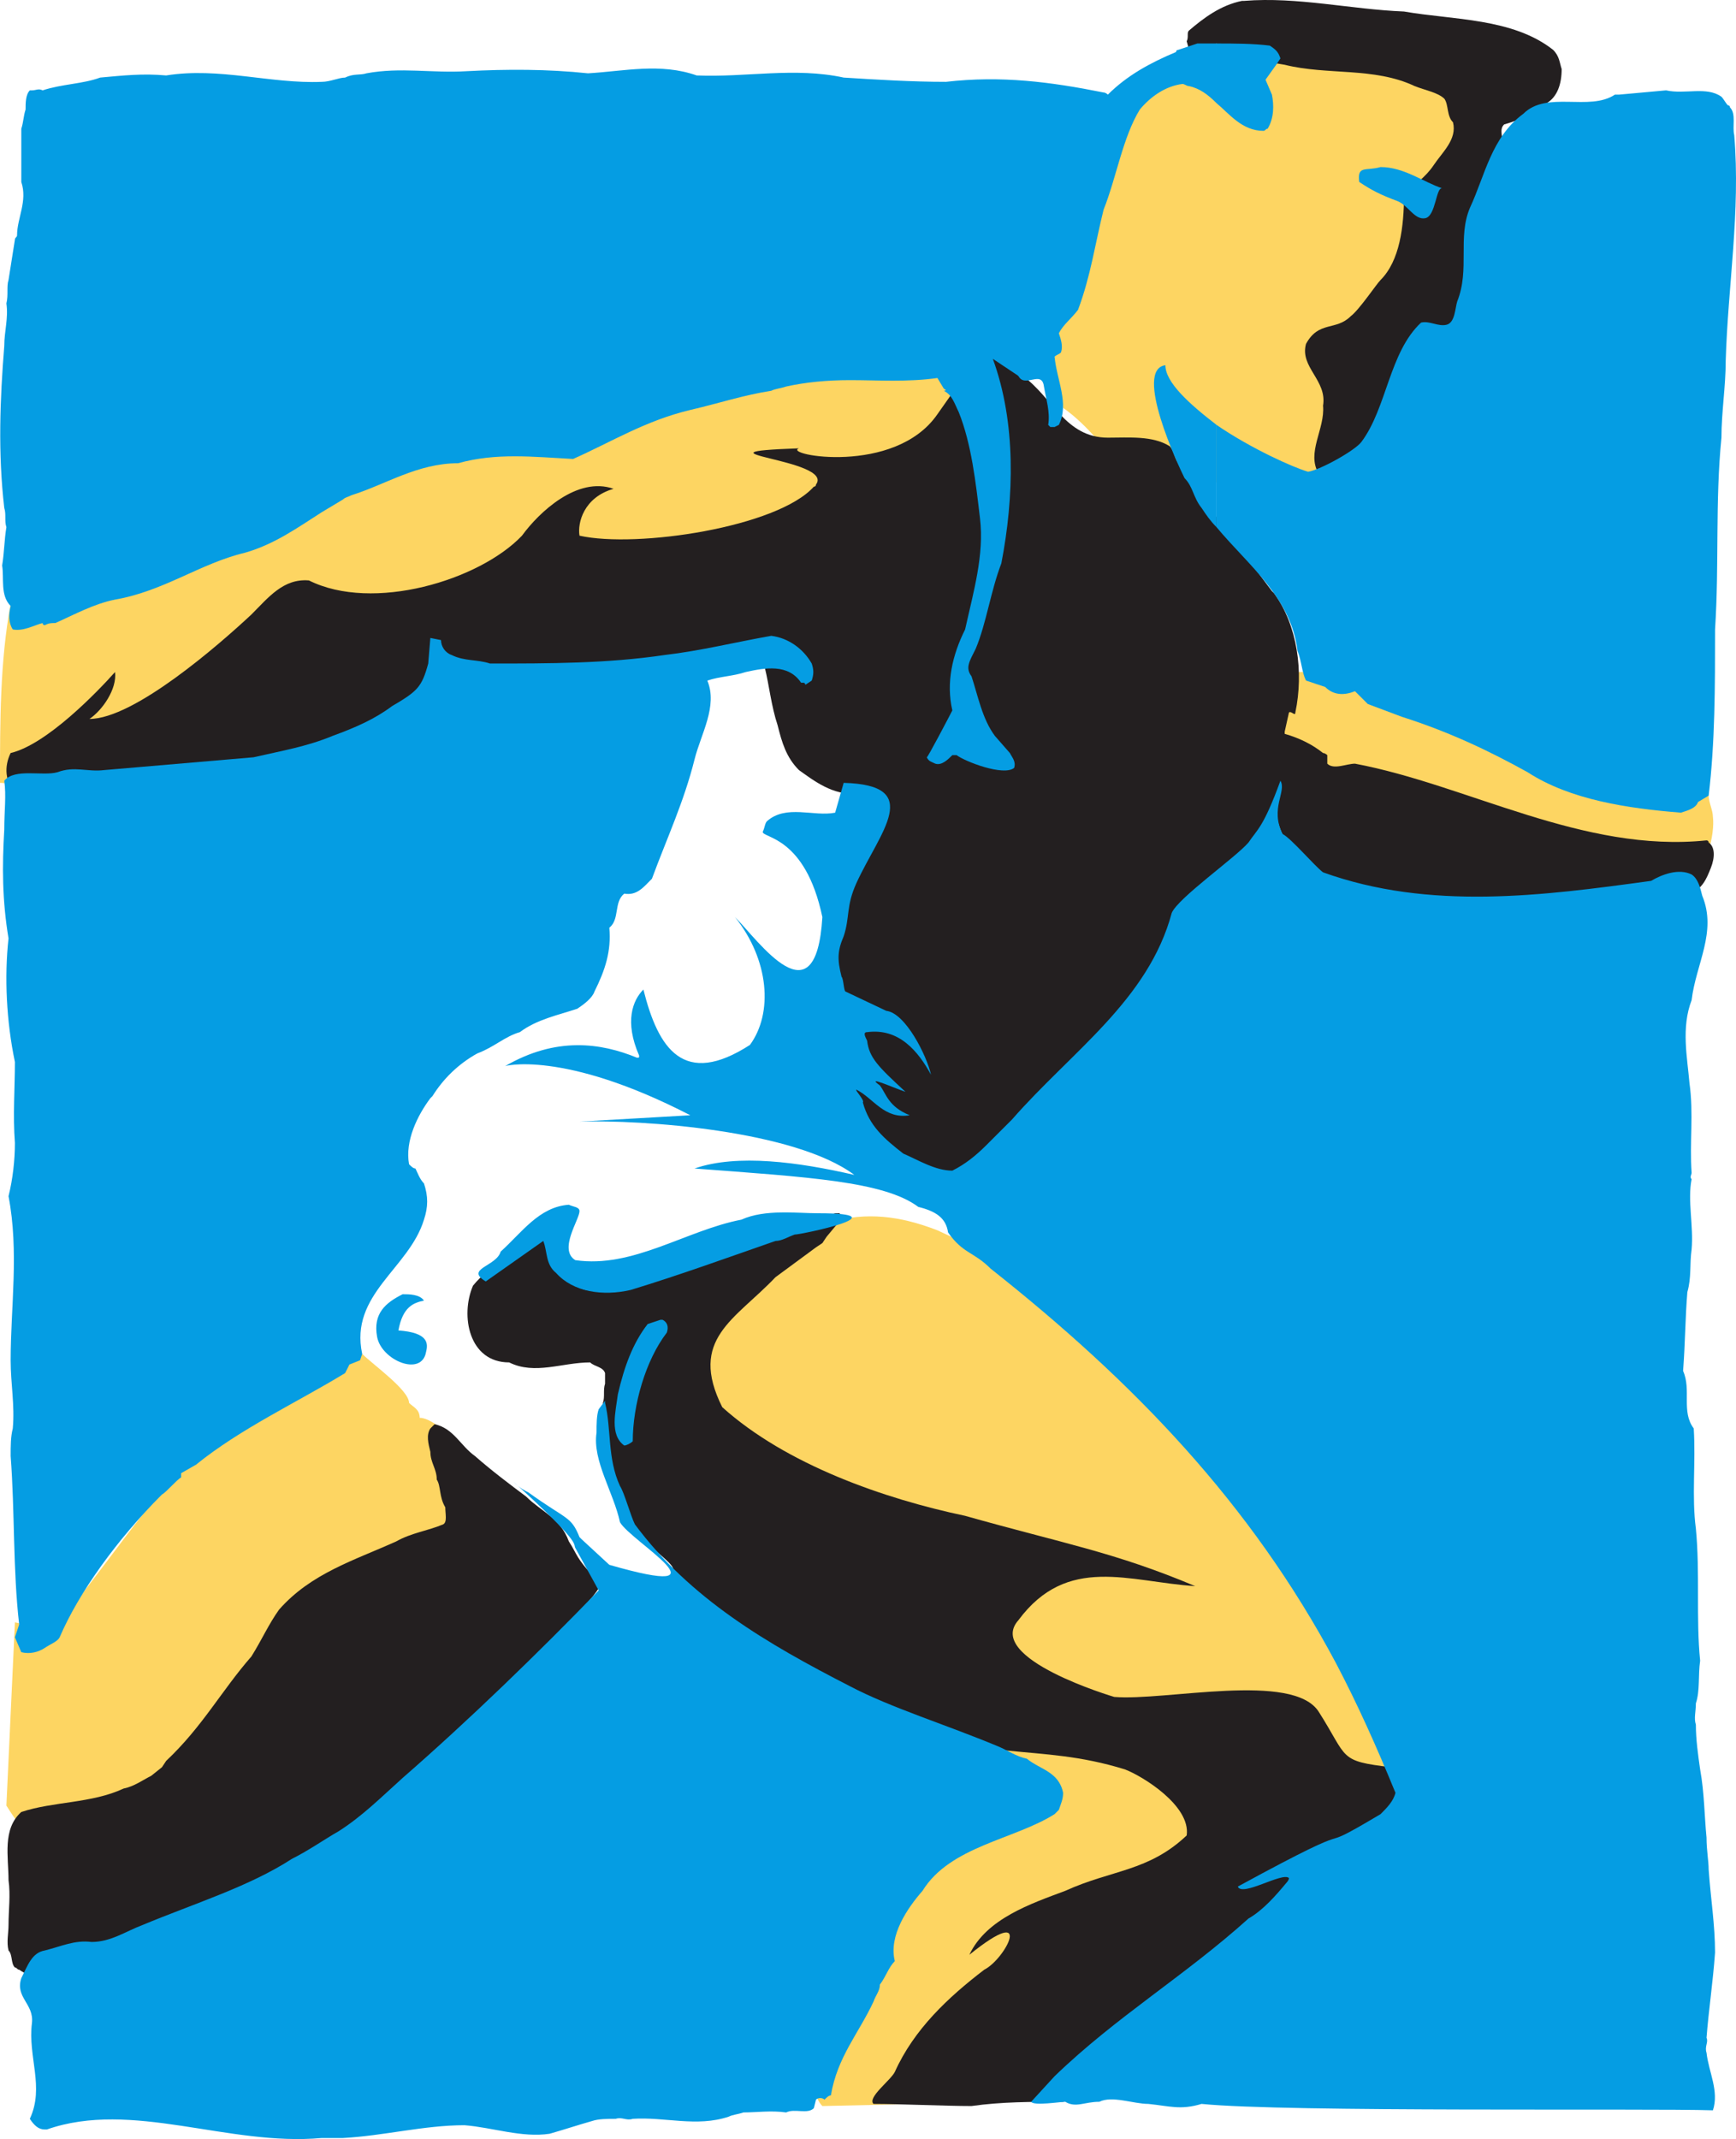
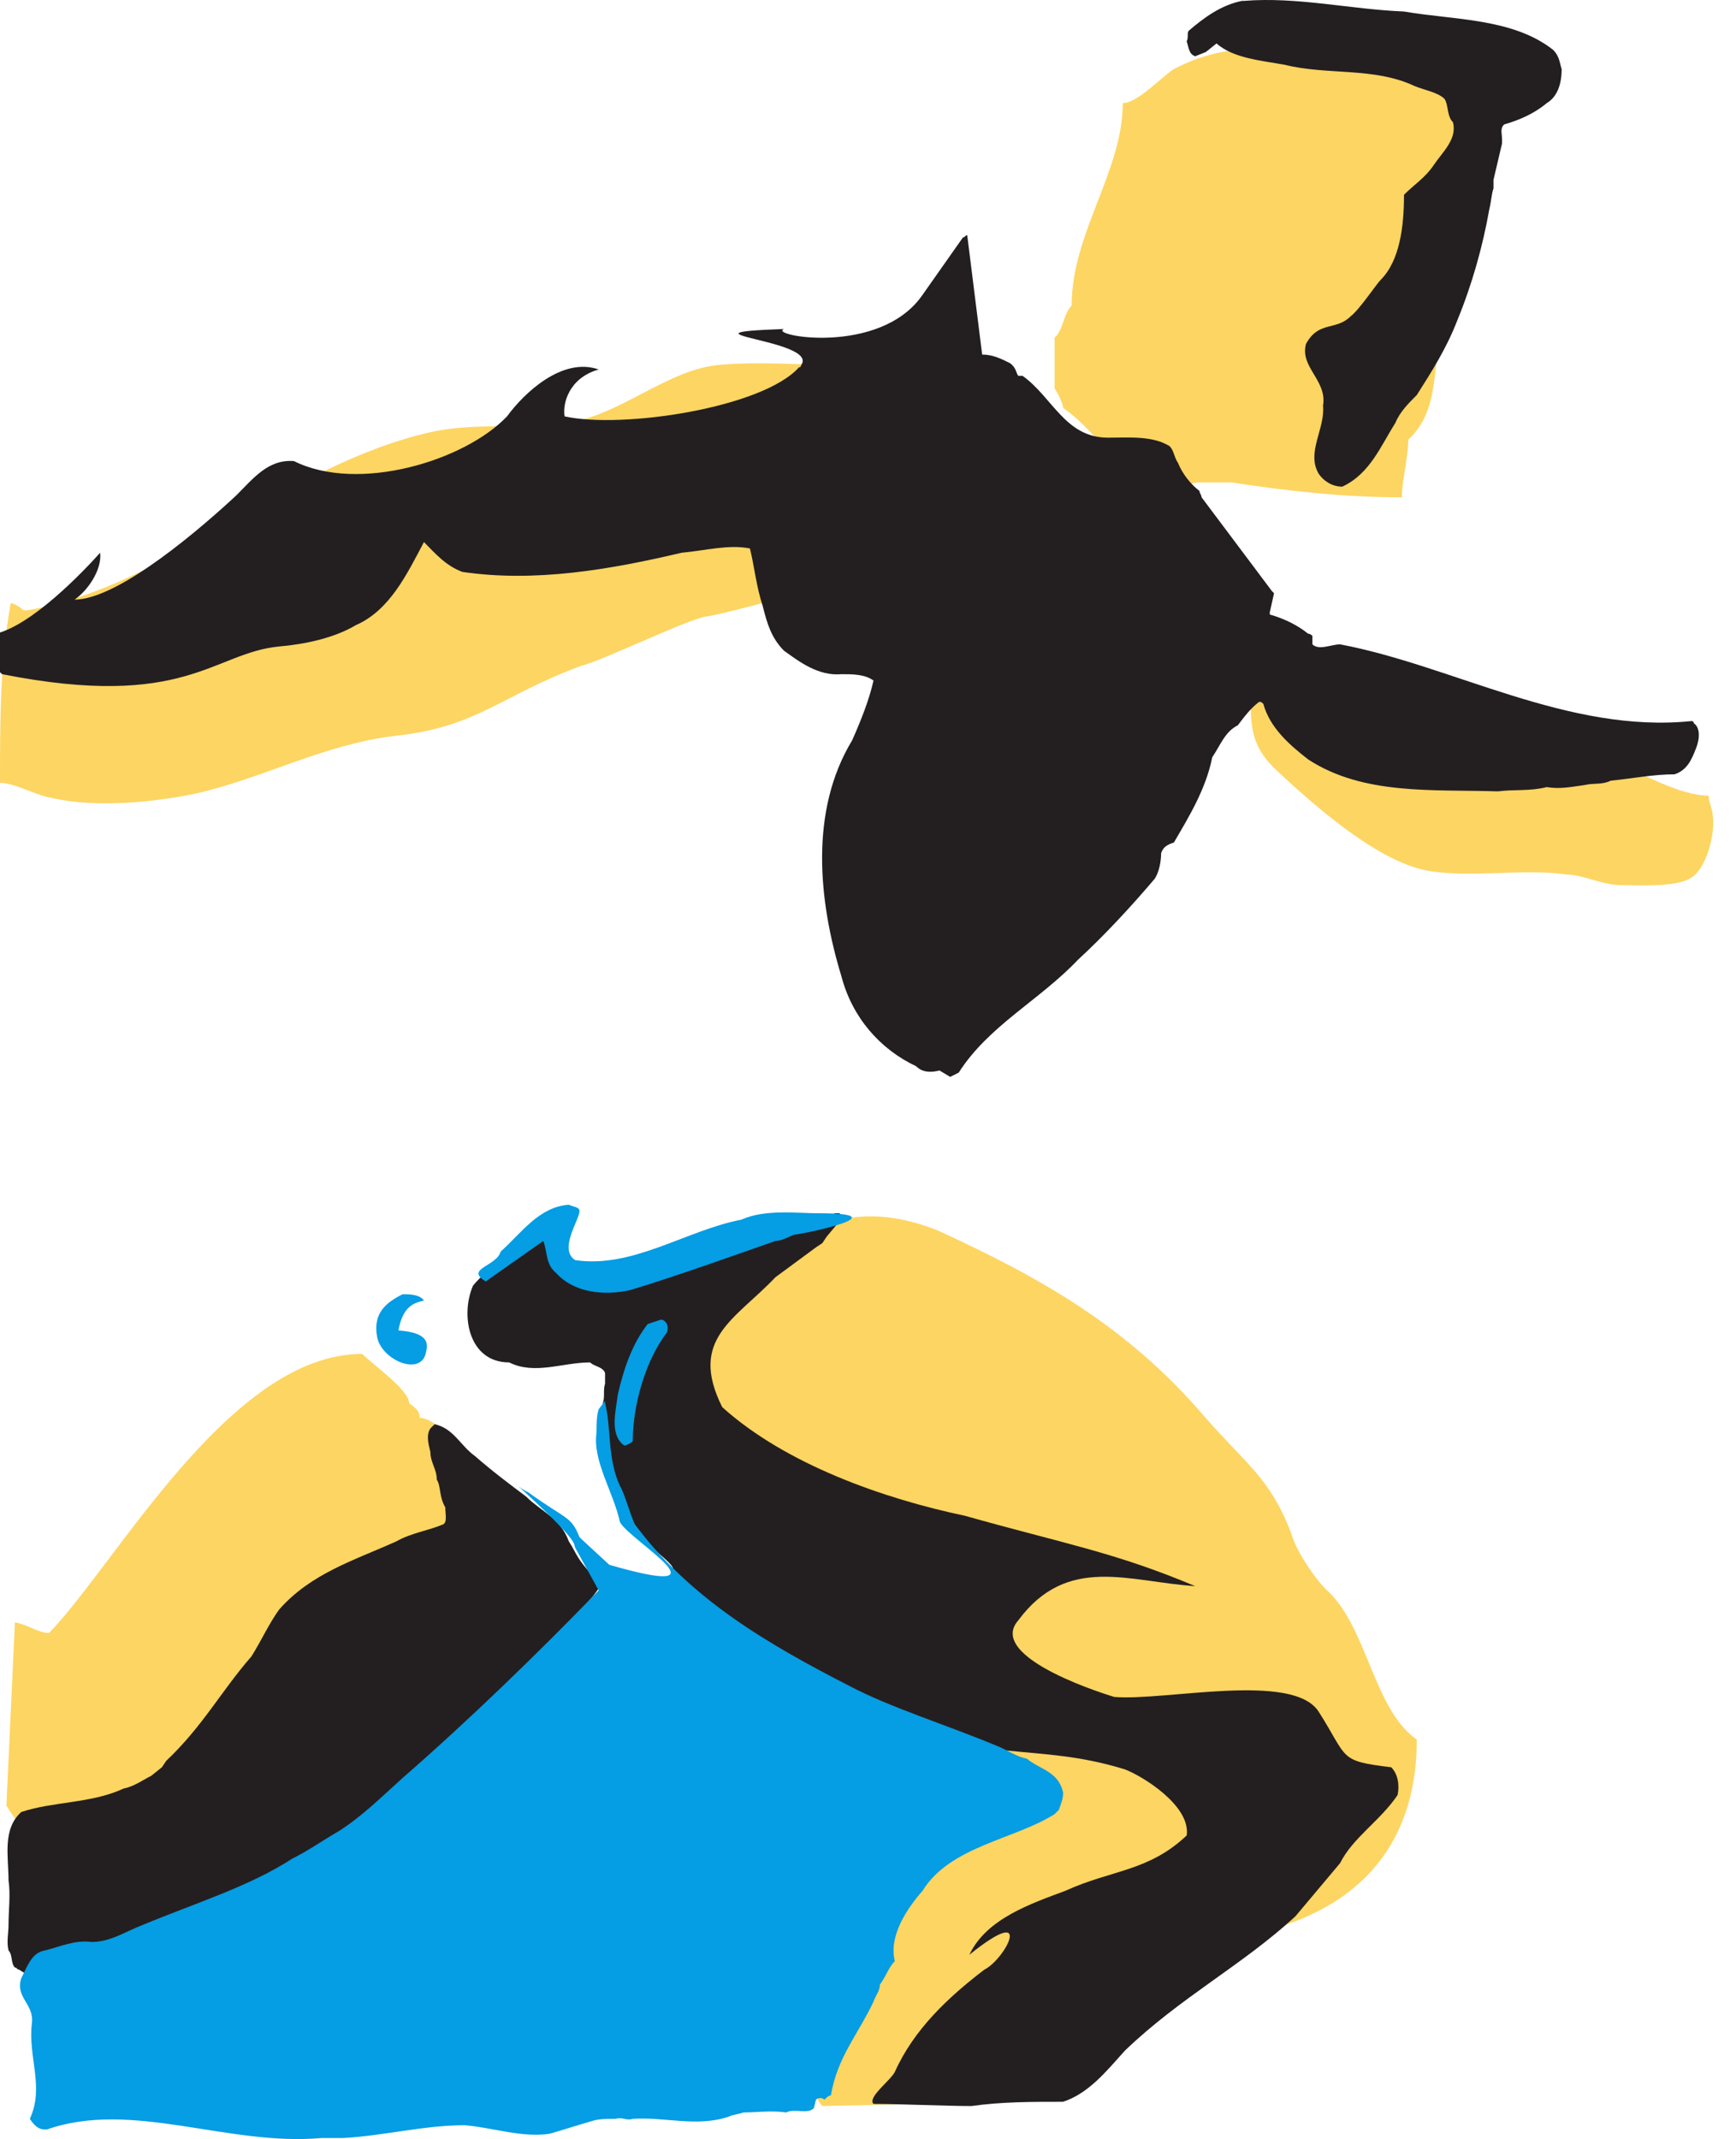
<svg xmlns="http://www.w3.org/2000/svg" width="611.124" height="752.925">
  <path fill="#fdd562" fill-rule="evenodd" d="M468 17.554c-22.5 0-36-3-54.75 6.75-3.75 2.25-12.75 12-18 12 0 24-18 45.75-18 71.25-3 3-3 9-6 11.25v18c.75.75 3 5.25 3 6.75 18 12.75 21 32.25 47.25 26.25h12c19.5 3 39.75 5.25 60 5.25 0-6 2.25-14.25 2.25-20.25 14.25-13.5 5.25-32.25 17.25-48.75 11.25-15 12.75-50.25 7.5-68.25-5.25-20.25 6-14.25-7.5-18-14.25-4.5-24.75-8.25-39-2.25-.75 0-3.75.75-4.5.75l-1.5-.75m-18 219c20.25 0 40.5-.75 60 6l57.75 25.5c9.75 3.75 23.25 12 33.75 12 0 2.25 1.5 5.25 1.5 7.5.75 6-2.25 18.75-8.25 21.75-5.25 3-18 2.25-24 2.25-6.75 0-13.5-3.75-19.5-3.75-15-2.25-34.5 1.5-49.5-1.5-18-3.75-40.5-24-53.25-36-8.25-8.25-8.25-15-8.25-26.25.75 0 1.5-1.5 2.25-1.5v-3.75c3 0 7.5-.75 7.5-2.25m-446.25-24C0 232.804 0 253.804 0 275.554c5.25 0 12.75 4.5 18 5.25 15.75 3.75 36.75 1.5 51-1.5 23.25-5.25 45-17.25 69.75-20.25 29.25-3 37.5-14.25 66-24.75 6.75-1.5 36-15.75 43.5-17.25 6-.75 27-6.75 33.75-8.25 33-12 75 1.5 75-39-6-7.5-13.5-18.75-18-27.75-2.25-4.5-4.5-9-8.25-12.75-6-6-25.5-.75-32.25-.75-15 0-32.25-1.5-46.5 0-18 2.25-34.5 18-52.5 20.25-15.75 2.25-31.5 0-46.5 3-52.5 11.25-92.25 54-143.25 63h-1.5c-1.5-1.5-4.5-3-4.5-2.25m1.5 358.5-3 64.5c1.5 2.25 4.5 7.5 7.5 9 14.25 6 39.75 11.25 56.25 8.25 6-1.5 18-12 21-16.5 27-33 51.75-69.75 91.5-86.25 2.25-1.5 7.5-3.75 10.5-6.75 0-3.75-3-7.5-3-12-3-2.25-6.75-6-9.75-6-4.5-6-21-26.25-28.5-26.25 0-3-2.25-3.75-3.75-5.25 0-4.5-12.75-13.5-16.5-17.25-46.5 0-86.25 73.5-110.25 98.25-3.75 0-7.5-3-12-3.75m246.75-117v1.5c-5.25 0-12 18.75-14.25 22.5-6.75 12.75-17.25 40.5-12 56.25.75 5.25 11.25 13.5 11.25 18 2.25 0 3 3.75 5.25 5.25 8.25 8.25 21 16.5 31.5 23.25l51 31.5 24.75 6.75h4.5c.75 2.25 3.75 4.5 6 5.25v6c-51.75 29.25-12 0-43.5 31.5-6 6-14.25 14.25-18.75 22.5-4.5 6-6.75 18-11.25 23.25 0 7.5-3 27.75 3 33.75l33.75-.75c8.25-7.5 17.25-22.5 26.25-30.75 5.25-4.5 15.75-10.5 21.75-13.5l44.25-13.5c9.75.75 83.25 0 83.25-70.5-15-10.5-17.25-38.25-30.75-51.75-4.5-3.75-12-15-13.5-21-7.5-19.5-15.75-24-30.75-41.25-27-31.5-57.75-48.75-93.75-65.25-27-10.5-46.5-4.5-78 21" />
-   <path fill="#231f20" fill-rule="evenodd" d="M438 .304c18.75-1.5 37.5 3 56.25 3.75 17.25 3 38.25 2.25 52.5 13.5 2.25 2.25 2.25 4.5 3 6.75 0 5.25-1.5 9.75-5.25 12-4.5 3.75-9.75 6-15 7.5-1.5 1.5-.75 3-.75 5.25v1.5l-3 12.75v3c-.75 2.25-.75 4.5-1.5 7.5-2.25 12.75-6 26.25-11.25 39-3.75 9.75-9 18-14.25 26.25-3 3-6 6-7.5 9.75-5.25 8.25-9 18-18.75 22.5-3.75 0-6.75-2.25-8.25-4.5-4.5-7.5 2.25-15.75 1.5-24 1.5-9-8.25-13.5-6-21.75 4.5-8.25 10.5-4.5 15.75-9.75 3-2.25 9-11.25 10.5-12.75 6.75-6.75 8.25-18.75 8.25-30 3.75-3.75 7.5-6 10.5-10.5s8.25-9 6.75-15c-2.25-2.25-1.5-6-3-8.25-2.25-2.25-6.75-3-10.5-4.5-14.25-6.75-30.75-3.75-45.75-7.5-8.25-1.5-18-2.25-24-7.5l-3.75 3-3.75 1.5c-2.25-.75-2.25-3-3-5.25.75-1.5 0-3 .75-3.75 5.25-4.5 11.25-9 18.75-10.5h.75m-92.25 124.5c3.75 0 6.75 1.5 9.75 3 2.25 1.5 2.25 3.75 3 4.5h1.5c10.5 7.5 15 21.75 30 21.75 7.5 0 15.75-.75 21.75 3 1.5 1.5 1.5 3.75 3 6 1.5 3.75 4.5 7.5 7.5 9.75 0 .75.75 1.5.75 2.25l24.75 33 .75.75c8.25 11.25 10.5 27.75 7.5 42 0 1.5-1.5-.75-2.25 0l-1.5 6.75v.75c5.25 1.5 9.75 3.75 13.5 6.75.75 0 1.5.75 1.5.75v3c2.25 2.25 6.75 0 9.75 0 39.75 7.5 80.25 31.5 123.75 27 0 0 .75 0 .75.75 2.25 1.5 2.25 5.25.75 9s-3 7.5-7.5 9c-7.5 0-15 1.5-22.5 2.25-3 1.5-6 .75-9 1.5-5.25.75-9 1.5-13.5.75-6 1.5-11.25.75-17.25 1.5-22.5-.75-47.25 1.5-66.75-11.25-6.75-5.25-13.5-11.25-15.75-19.5-.75-.75-.75-.75-1.5-.75-3 2.25-5.25 5.25-7.5 8.25-4.5 2.25-6 6.75-9 11.25-2.25 11.25-8.25 21-13.5 30-2.25.75-3.75 1.5-4.5 3.75 0 3-.75 6.75-2.25 9-8.25 9.75-18 20.25-27 28.5-13.5 14.25-31.5 23.25-42 39.75l-3 1.5-3.75-2.25c-3 .75-6 .75-8.25-1.5-12.75-6-22.5-17.25-26.25-31.5-8.25-27-11.25-58.5 3.75-83.25 3-6.75 6-14.25 7.5-21-3-2.25-7.5-2.25-11.25-2.25-8.25.75-15-4.5-20.25-8.25-4.5-4.5-6-9.75-7.5-15.75-2.25-6.75-3-14.25-4.5-20.25-7.5-1.5-15.75.75-24 1.5-25.5 6-51.75 10.5-77.25 6.75-6-2.25-9.75-6.75-13.5-10.5-6 11.25-12 24-24 29.25-7.5 4.5-18 6.75-27 7.5-23.25 2.25-33 22.5-97.5 9.75-4.5-3.75-4.5-9.75-2.25-14.25 12.75-3 30.75-21.75 36.75-28.5.75 6-4.5 13.5-9 16.5 15.75 0 45.75-26.25 57-36.75 6-6 11.25-12.75 20.25-12 22.5 11.25 60 0 75-15.75 6-8.25 19.5-21 32.25-16.5-10.5 3-12.75 12-12 16.5 20.25 4.5 69.75-3 82.5-17.25.75 0 .75-.75.75-.75 6.75-9-48-11.25-6-12.75-6 2.25 33.75 9.75 48.75-12l14.25-20.25c.75 0 .75-.75 1.5-.75M294 427.054h1.5c1.5 1.5-.75 2.25-.75 3.75l-3.75 4.5-1.5 2.25-2.25 1.5-14.25 10.5c-14.25 15-30.75 21.75-18.75 45.75 22.5 20.25 57 32.25 85.5 38.25 34.5 9.75 52.5 12.75 81 24.75-23.25-1.5-45-11.25-62.25 12-12 13.5 33.75 27 33.75 27 18 1.5 63-9 72 5.25 10.5 16.5 6.75 17.25 25.5 19.5 2.25 2.25 3 6 2.25 9.75-6 9-15.75 15-20.25 24L456 674.554c-18.75 17.25-40.5 28.5-60 47.25-6.75 7.5-12.75 15-21.75 18-11.25 0-21.75 0-32.25 1.5-9 0-25.5-.75-34.5-.75-2.25-2.25 6-8.25 7.5-11.25 6.75-15 18.75-26.25 31.5-36 7.5-3.75 18-24-5.25-5.25 6-12.75 21.75-18 33.75-22.5 16.5-7.5 29.25-6.75 42.75-19.5 1.5-10.5-15.75-21-21.75-23.25-31.5-9.75-49.5-1.5-83.25-18.75-43.5-20.25-46.5-25.5-66.75-38.25-3.75-2.25-3-7.5-5.25-9.75-5.25-3-2.25 2.25-3.75-3.75 0-2.25-11.25-9.75-11.25-12-1.5-3-4.5-3.75-6-7.5-3.75-6.75-5.25-15-6.75-22.5-1.5-5.25-1.5-11.25-.75-16.5.75-2.25 0-4.5.75-6.75v-3.75c-.75-2.25-3.75-2.25-5.25-3.75-9.75 0-19.5 4.5-28.5 0-14.25 0-17.25-16.5-12.75-27 6-7.5 18.75-14.25 27-19.5 2.25.75 0 3.75 0 6.75 8.25 24.75 27.75 11.25 39.75 8.25 3.75-1.5 6.75-3 10.5-4.5 9-5.25 20.25-6.75 28.5-12 3.75-1.5 7.5-1.5 11.25-2.25s6.75-.75 10.5-2.25" />
+   <path fill="#231f20" fill-rule="evenodd" d="M438 .304c18.75-1.5 37.5 3 56.25 3.75 17.25 3 38.25 2.25 52.5 13.5 2.25 2.25 2.25 4.5 3 6.75 0 5.25-1.5 9.75-5.25 12-4.5 3.75-9.75 6-15 7.5-1.5 1.5-.75 3-.75 5.25v1.5l-3 12.75v3c-.75 2.25-.75 4.5-1.5 7.5-2.25 12.75-6 26.25-11.25 39-3.75 9.75-9 18-14.25 26.25-3 3-6 6-7.5 9.75-5.25 8.25-9 18-18.75 22.5-3.75 0-6.75-2.25-8.25-4.5-4.5-7.5 2.25-15.75 1.5-24 1.5-9-8.25-13.5-6-21.75 4.5-8.25 10.5-4.5 15.75-9.75 3-2.25 9-11.25 10.5-12.75 6.75-6.75 8.25-18.75 8.25-30 3.75-3.75 7.5-6 10.5-10.5s8.25-9 6.75-15c-2.25-2.25-1.5-6-3-8.25-2.25-2.25-6.75-3-10.5-4.5-14.25-6.75-30.75-3.75-45.75-7.5-8.25-1.5-18-2.25-24-7.5l-3.75 3-3.75 1.5c-2.25-.75-2.25-3-3-5.25.75-1.5 0-3 .75-3.75 5.25-4.5 11.25-9 18.75-10.5h.75m-92.25 124.5c3.75 0 6.75 1.5 9.75 3 2.25 1.5 2.25 3.75 3 4.5h1.5c10.5 7.5 15 21.75 30 21.75 7.5 0 15.75-.75 21.75 3 1.5 1.5 1.5 3.75 3 6 1.5 3.75 4.5 7.5 7.5 9.75 0 .75.75 1.5.75 2.25l24.75 33 .75.75l-1.5 6.75v.75c5.25 1.5 9.75 3.75 13.5 6.75.75 0 1.5.75 1.5.75v3c2.25 2.25 6.75 0 9.75 0 39.75 7.5 80.25 31.5 123.75 27 0 0 .75 0 .75.75 2.25 1.5 2.25 5.25.75 9s-3 7.5-7.5 9c-7.5 0-15 1.5-22.5 2.25-3 1.5-6 .75-9 1.5-5.25.75-9 1.5-13.5.75-6 1.5-11.25.75-17.25 1.5-22.5-.75-47.25 1.5-66.75-11.25-6.75-5.25-13.5-11.25-15.75-19.5-.75-.75-.75-.75-1.5-.75-3 2.25-5.25 5.25-7.5 8.25-4.5 2.25-6 6.75-9 11.25-2.25 11.25-8.25 21-13.5 30-2.25.75-3.75 1.5-4.5 3.75 0 3-.75 6.75-2.25 9-8.25 9.75-18 20.25-27 28.5-13.5 14.25-31.5 23.25-42 39.75l-3 1.5-3.75-2.25c-3 .75-6 .75-8.25-1.5-12.75-6-22.5-17.25-26.25-31.5-8.25-27-11.25-58.5 3.75-83.25 3-6.75 6-14.25 7.5-21-3-2.25-7.5-2.25-11.25-2.25-8.25.75-15-4.5-20.25-8.25-4.5-4.5-6-9.75-7.5-15.75-2.25-6.75-3-14.25-4.5-20.25-7.5-1.5-15.75.75-24 1.5-25.5 6-51.75 10.5-77.25 6.75-6-2.25-9.75-6.75-13.5-10.5-6 11.25-12 24-24 29.25-7.5 4.5-18 6.75-27 7.5-23.25 2.25-33 22.5-97.5 9.75-4.5-3.75-4.5-9.75-2.25-14.25 12.75-3 30.75-21.75 36.75-28.5.75 6-4.5 13.5-9 16.5 15.75 0 45.75-26.25 57-36.75 6-6 11.25-12.75 20.25-12 22.5 11.25 60 0 75-15.75 6-8.25 19.5-21 32.25-16.5-10.5 3-12.75 12-12 16.5 20.25 4.5 69.75-3 82.5-17.25.75 0 .75-.75.75-.75 6.75-9-48-11.25-6-12.75-6 2.25 33.75 9.75 48.75-12l14.25-20.25c.75 0 .75-.75 1.5-.75M294 427.054h1.5c1.5 1.5-.75 2.25-.75 3.75l-3.75 4.5-1.5 2.25-2.25 1.5-14.25 10.5c-14.25 15-30.75 21.75-18.75 45.75 22.5 20.25 57 32.25 85.5 38.25 34.5 9.75 52.5 12.75 81 24.75-23.25-1.5-45-11.25-62.25 12-12 13.5 33.75 27 33.75 27 18 1.5 63-9 72 5.25 10.5 16.5 6.75 17.25 25.5 19.5 2.25 2.25 3 6 2.25 9.75-6 9-15.75 15-20.25 24L456 674.554c-18.75 17.25-40.5 28.5-60 47.25-6.75 7.5-12.75 15-21.75 18-11.25 0-21.75 0-32.25 1.5-9 0-25.5-.75-34.5-.75-2.25-2.25 6-8.25 7.5-11.25 6.75-15 18.75-26.25 31.5-36 7.5-3.75 18-24-5.25-5.25 6-12.75 21.75-18 33.75-22.5 16.5-7.5 29.25-6.75 42.75-19.5 1.5-10.5-15.75-21-21.75-23.25-31.5-9.75-49.5-1.5-83.25-18.75-43.5-20.25-46.5-25.5-66.75-38.25-3.75-2.25-3-7.5-5.25-9.75-5.25-3-2.25 2.25-3.75-3.75 0-2.25-11.25-9.75-11.25-12-1.5-3-4.5-3.75-6-7.5-3.75-6.75-5.25-15-6.75-22.5-1.5-5.25-1.5-11.25-.75-16.5.75-2.25 0-4.5.75-6.75v-3.75c-.75-2.25-3.75-2.25-5.25-3.75-9.75 0-19.5 4.5-28.5 0-14.25 0-17.25-16.5-12.75-27 6-7.5 18.75-14.25 27-19.5 2.25.75 0 3.75 0 6.75 8.25 24.75 27.75 11.25 39.75 8.25 3.75-1.5 6.75-3 10.5-4.5 9-5.25 20.25-6.75 28.5-12 3.75-1.5 7.5-1.5 11.25-2.25s6.75-.75 10.5-2.25" />
  <path fill="#231f20" fill-rule="evenodd" d="M153 501.304c6.75 1.5 9 7.5 14.25 11.25 6 5.25 12 9.75 18 14.25 5.25 5.25 12 7.5 15 15.75 3 4.5 2.25 6 11.25 15-2.25 6-20.25 21.75-24 26.25-21.75 21-48.75 51-75.75 69.75-6.75 4.5-12 9-18.75 12.75-15 9.75-31.5 17.25-49.5 23.25-12 2.25-26.25 11.25-36.75 3.75-.75 0-.75-.75-1.5-.75-1.5-1.5-.75-4.5-2.25-6-.75-3 0-6 0-9 0-5.25.75-10.5 0-15.75 0-8.25-2.25-18 4.5-24 11.25-3.75 24.75-3 36-8.25 3.75-.75 6.75-3 9.75-4.5l3.75-3 1.5-2.25c12.75-12 19.5-24.75 30-36.75 3.75-6 6-11.25 9.75-16.5 11.25-12.75 26.25-17.25 41.25-24 5.25-3 11.25-3.75 16.5-6 1.5-.75.75-3.75.75-6-2.25-3.75-1.5-7.5-3-9.75 0-3.75-2.25-6-2.25-9.75-.75-3-1.5-6 0-8.25l1.5-1.5" />
-   <path fill="#ed1c24" fill-rule="evenodd" d="M341.25 427.804h.75s-.75.75-1.5 0c0 0 0-.75.75 0M12 562.804l2.25 3c0 .75-.75 1.5-1.5 1.5l-.75-5.25v.75" />
-   <path fill="#059de3" fill-rule="evenodd" d="M428.25 149.554v36c11.25 13.5 26.25 24.75 28.5 43.5 1.5 3.75 1.5 7.5 3 10.5l6.75 2.25c3 3 6.75 3 10.5 1.5l4.5 4.5 12 4.5c16.5 5.25 30.75 12 44.25 19.5 15 9.75 35.25 12.75 54 14.25 2.25-.75 5.25-1.5 6-3.75l3.75-2.25c2.25-18.75 2.25-38.25 2.25-58.5 1.5-23.25 0-45 2.25-67.5 0-9 1.5-18 1.5-27 .75-26.25 5.25-52.5 3-79.5-.75-3 .75-7.5-1.5-9.75 0-.75-.75-.75-.75-.75-.75-.75-1.5-2.25-2.25-3-5.25-3.75-12.75-.75-19.5-2.25l-16.5 1.5h-1.5c-9 6-24-1.5-32.25 6.75-11.25 8.25-13.5 21.75-18.75 33-4.5 10.5 0 21.75-4.5 33-.75 2.25-.75 7.5-3.75 8.25s-6-1.5-9-.75c-11.25 10.5-12 30-21 42-2.25 3-14.25 9.75-18.75 10.5-5.25-1.5-20.25-8.25-32.25-16.5m0-134.25v21c4.5 3.75 9 9.75 16.5 9.75.75 0 .75-.75 1.5-.75 2.25-3.75 2.25-8.25 1.5-12l-2.25-5.25 3.75-5.25 1.5-2.25c-.75-2.25-1.5-3-3.75-4.5-6-.75-12.75-.75-18.75-.75m0 21v-21h-6.75l-6.75 2.25s-.75 0-.75.75c-9 3.75-17.25 8.25-24 15 0 0-.75-.75-1.5-.75-18.75-3.75-36-6-55.5-3.75-12 0-24-.75-36-1.5-17.25-3.75-34.5 0-51.75-.75-12.75-4.5-25.5-1.5-38.25-.75-14.25-1.5-28.5-1.5-42.75-.75-12 .75-23.25-1.5-35.25.75-2.25.75-4.5 0-7.5 1.5-2.25 0-5.25 1.5-8.25 1.5-18 .75-36-5.25-54.75-2.25-8.25-.75-15 0-23.25.75-6 2.25-13.5 2.25-20.25 4.5-1.5-.75-2.25 0-3.75 0h-.75c-1.5 1.5-1.5 4.5-1.5 6.75-.75 2.25-.75 4.5-1.5 6.75v18.75c2.25 6.75-1.5 12.75-1.5 18.75 0 .75-.75.75-.75 1.5L3 98.554c-.75 2.25 0 5.25-.75 8.25.75 5.25-.75 9.75-.75 15-1.5 18.75-2.25 37.5 0 57 .75 2.25 0 4.5.75 6.75-.75 4.5-.75 9-1.5 13.5.75 4.5-.75 10.5 3 14.25-.75 3-.75 6 .75 8.25 3.75.75 7.5-1.5 10.5-2.25 0 .75.75.75.75.75 1.5-.75 2.25-.75 3.75-.75 6.75-3 13.5-6.75 21-8.25 17.25-3 30-12.75 45.75-16.5 10.5-3 18.75-9 27-14.25l7.5-4.5c.75-.75 1.5-.75 3-1.5 12-3.75 23.25-11.25 37.5-11.25 13.5-3.75 26.25-2.25 40.5-1.5 13.5-6 25.5-13.5 41.25-17.25 9.75-2.25 18.75-5.25 28.5-6.75 1.5-.75 3-.75 5.25-1.5 6.75-1.5 14.25-2.25 22.5-2.25 9.75 0 20.25.75 30.75-.75l2.25 3.75c1.5.75 0 .75 0 .75 3 1.5 3.75 4.5 5.25 7.5 4.5 11.25 6 24.75 7.5 37.5s-2.25 25.5-5.25 39c-4.5 9-6.75 18.75-4.5 28.5-.75 1.5-9 17.25-9 16.5.75 1.5 1.5 1.5 3 2.25 2.25.75 4.5-1.5 6-3h1.5c3 2.25 16.5 7.5 20.25 4.5.75-2.25-.75-3.75-1.5-5.25l-5.25-6c-4.5-6-6-14.25-8.25-21-2.25-3-.75-5.25 1.5-9.75 3.75-9 5.25-20.25 9-30 4.5-23.25 5.25-49.5-3-72l9 6c2.25 4.5 8.25-2.25 9 3.75.75 4.5 2.25 9 1.5 13.5l.75.75h1.5l1.5-.75c3.75-7.5-.75-15.75-1.5-24 .75-.75 1.5-.75 2.25-1.5.75-2.25 0-4.5-.75-6.75 1.5-3 4.5-5.25 6.75-8.25 4.5-12 6-23.25 9-35.25 4.5-11.25 6.75-25.5 12.75-35.25 3.75-4.5 9-8.25 15-9 .75 0 1.5.75 2.25.75 3.75.75 6.75 3 9.75 6" />
-   <path fill="#059de3" fill-rule="evenodd" d="M428.25 185.554v-36c-9.75-7.5-18-15-18-21-11.25 1.5 4.5 35.25 6.75 39.75 3 3 3 6.75 6 10.5 1.5 2.25 3 4.5 5.25 6.75M486 58.804c8.25 0 15 5.25 21.75 7.5-2.25-.75-2.25 9.75-6 10.5s-6-4.5-9.75-6c-6-2.25-9-3.75-13.5-6.75-.75-6 2.25-3.75 7.5-5.25m-214.5 165c6 .75 11.25 4.5 14.25 9.75.75 2.25.75 3.75 0 6l-2.25 1.5s0-.75-.75-.75H282c-4.5-6.75-12.75-5.25-19.5-3.75-4.5 1.5-9 1.5-13.5 3 3.75 9-2.25 18.75-4.5 27.75-3.75 15-9.75 27.75-15 42-3 3-5.25 6-9.75 5.25-3.75 3-1.5 9-5.25 12 .75 8.25-1.5 15-5.25 22.5-.75 2.25-3.75 4.5-6 6-6.75 2.25-14.25 3.75-20.25 8.25-5.25 1.5-9 5.25-15 7.5-6.75 3.75-12 9-15.75 15l-.75.75c-4.5 6-9 15-7.5 23.25.75.75 1.5 1.5 2.25 1.5.75 1.5 1.5 3.75 3 5.25 1.5 4.5 1.5 8.25 0 12.75-5.25 17.25-26.25 26.25-21.75 47.25l-.75 2.25-3.75 1.5-1.5 3c-17.25 10.5-36.75 19.5-52.5 32.25l-5.25 3v1.5c-1.5.75-5.25 5.25-6.75 6-15.75 15.75-29.25 34.5-36 50.25-.75 1.5-3 2.25-5.25 3.75s-5.25 2.25-8.25 1.5l-2.25-5.25 1.5-4.5c-2.25-19.5-1.5-39.75-3-59.25 0-3.75 0-6.75.75-9.75.75-8.25-.75-15.75-.75-24 0-18.75 3-38.25-.75-57.75 1.5-6 2.25-12.75 2.25-18.75-.75-9.75 0-19.5 0-28.5-3-14.25-3.75-30-2.25-43.5-2.25-13.5-2.25-25.5-1.5-38.25 0-6.75.75-12 0-17.25 3.75-4.5 13.5-1.5 18.75-3 6-2.25 10.5 0 16.5-.75 17.25-1.5 35.25-3 52.5-4.5 9.75-2.25 18.75-3.75 27.75-7.5 8.25-3 15-6 21-10.5 9-5.25 10.5-6.75 12.75-15l.75-9 3.75.75c0 2.25 1.5 4.5 3.75 5.25 4.5 2.25 9 1.5 13.5 3 21 0 41.25 0 61.5-3 12.75-1.5 24.75-4.5 37.5-6.75" />
-   <path fill="#059de3" fill-rule="evenodd" d="M451.5 293.554c3 1.5 11.25 11.25 14.25 13.5 37.5 13.5 77.25 8.25 115.5 3 3.75-2.25 9.75-4.5 14.25-2.25 2.25 1.5 3 4.5 3.75 7.5 5.25 12.75-2.25 24-3.75 36.75-3.75 9.75-1.5 20.25-.75 29.25 1.5 10.5 0 21 .75 31.5 0 .75-.75 1.5 0 2.25-1.5 7.5.75 16.5 0 24.75-.75 5.25 0 9.75-1.5 15-.75 9-.75 18-1.5 27.75 3 6.75-.75 14.25 3.75 20.25.75 12-.75 24 .75 35.25 1.5 15.75 0 31.5 1.5 46.5-.75 5.25 0 10.5-1.5 15 0 3-.75 5.25 0 7.5 0 5.25.75 10.5 1.5 15.75 1.5 8.25 1.5 16.5 2.25 24 0 4.5.75 8.25.75 11.25.75 10.5 2.25 19.5 2.25 29.25-.75 10.5-2.25 20.25-3 30 .75 1.5-.75 3 0 5.25.75 6.75 4.5 13.5 2.25 20.25-23.25-.75-150 .75-180-2.25-7.5 2.25-11.25.75-18.75 0-5.25 0-12.75-3-17.25-.75-5.25 0-8.25 2.25-12 0-1.5 0-11.25 1.5-12 0l8.25-9c21.75-21 45.75-35.25 68.25-55.5 5.25-3 9.75-8.25 13.5-12.75 0 0 .75-.75.75-1.5-2.25-2.25-16.5 6.75-18 3 49.5-27 22.5-9 50.25-25.5 2.25-2.25 4.5-4.5 5.25-7.5-6.75-16.5-13.5-31.5-21-45.75-30-56.25-71.25-99-121.5-138.75-6-6-9.75-5.25-15-12.75-.75-5.25-4.5-7.5-10.5-9-12-9-39-10.5-78.75-13.5 15-5.25 36.75-2.25 56.25 2.25-21-15.75-75-19.5-96.75-18.75l39-2.25c-45-23.25-66-17.25-65.25-17.25 18-10.5 33.75-8.25 46.5-3 .75 0 .75 0 .75-.75-5.25-12-2.25-19.5 1.5-23.25 5.25 21 14.25 34.5 37.5 19.5 8.25-11.25 6.75-30-5.25-45 8.25 8.25 28.5 37.5 30.75 0-6-28.5-21-27.75-21-30 .75-1.5.75-3 1.5-3.75 6.75-6 16.5-1.5 24-3l3-10.5c28.5.75 12.75 17.25 4.5 35.25-3.75 8.25-2.25 12-4.5 18.75-2.25 5.25-2.25 8.25-.75 14.25.75.75.75 5.25 1.5 5.25l14.25 6.75c6.75.75 14.25 15.75 15.75 22.5-4.5-8.25-11.25-16.5-22.5-15-1.5 0-.75 1.5 0 3 .75 6 3.75 9 13.5 18-4.5-1.5-14.25-6-9-2.25 2.25 3 3 7.5 10.5 10.5-9 1.5-12.75-6-18.75-9-.75 0 3 3.75 2.25 4.5 2.25 8.25 7.5 12.75 14.25 18 5.25 2.25 11.25 6 17.25 6 4.5-2.25 8.25-5.25 12-9l9-9c21-24 48-42 56.25-72.75 2.25-5.25 22.5-19.5 27-24.75 3-4.5 5.25-5.25 11.25-21.75 2.25 3.75-3.75 9.75.75 18.75" />
  <path fill="#059de3" fill-rule="evenodd" d="M288 427.054c30 0-6 7.5-8.25 7.5-2.25.75-4.5 2.25-6.75 2.25-17.25 6-33.75 12-51 17.25-9.75 2.25-20.25.75-26.25-6-3.75-3-3-7.5-4.5-11.25L171 451.054c-7.5-4.5 3.75-5.25 5.25-10.5 7.5-6.75 13.5-15.75 24-16.5 1.5.75 3.75.75 3.75 2.25 0 3-7.5 13.5-1.5 17.25 20.25 3 39-10.5 58.5-14.25 8.25-3.75 19.5-2.25 27-2.25m-146.25 28.5c2.25 0 6 0 7.5 2.25-3.75.75-7.5 2.25-9 10.5 10.5.75 10.5 4.5 9.75 7.5-1.5 9-15.75 3-17.25-5.25s3-12 9-15m90.75 9h.75c1.5.75 2.25 2.25 1.5 4.5-7.5 9.75-12 25.5-12 38.25-.75.75-2.25 1.5-3 1.5-5.25-3.75-3-12-2.25-18 2.25-9.75 5.25-18 10.5-24.75l4.5-1.5" />
  <path fill="#059de3" fill-rule="evenodd" d="M213 493.804c2.25 9 .75 19.5 5.25 29.25 1.5 2.25 3.75 10.5 5.25 13.5 19.5 26.25 46.5 42 75.75 57 14.25 7.5 33.75 13.5 51.75 21 3.75 1.5 6.75 3.75 10.5 4.5 4.5 3.75 11.25 4.5 12.75 12 0 2.25-.75 3.75-1.5 6l-1.5 1.5c-14.25 9-36.75 11.25-46.5 27-5.25 6-12 15.75-9.75 24.75-2.25 2.25-3 5.25-5.25 8.25 0 2.25-1.5 3.75-2.25 6-5.25 11.25-12.75 19.5-15 33-.75 0-1.5.75-2.25 1.5-.75-.75-2.25-.75-3 0l-.75 3c-2.25 2.25-6.75 0-9.75 1.5-5.25-.75-10.5 0-15 0-2.25.75-3.75.75-5.25 1.5-11.25 3.75-22.5 0-33.75.75-2.25.75-3.75-.75-6 0-3 0-6 0-8.25.75-5.25 1.5-9.75 3-15 4.5-9.75 1.5-20.25-2.25-30-3-14.25 0-28.5 3.75-42.75 4.5h-7.5c-33 3-66.75-13.5-96.75-3h-.75c-2.25 0-3.75-1.5-5.25-3.75 5.25-11.25-.75-21.75.75-33.75.75-6.75-6-9-3.75-15.75 2.25-4.5 3.75-9 8.25-9.75 6-1.5 10.5-3.75 16.5-3 6.75 0 12-3.75 18-6 18-7.5 37.5-13.5 52.5-23.25 6-3 11.25-6.75 16.5-9.75 8.25-5.25 15-12 22.5-18.75 23.25-20.25 48-44.25 69-66l-8.25-15c-.75-1.5 2.25-1.5-21.75-23.25 2.25 2.25 3.75 3 5.25 3.75 13.5 9.75 15 8.25 18 15.75l.75.75 9.75 9c44.25 12.75 7.5-8.25 3.75-15-2.25-10.5-9.75-21.75-8.25-31.5 0-3 0-6 .75-8.25l2.25-3v.75" />
</svg>